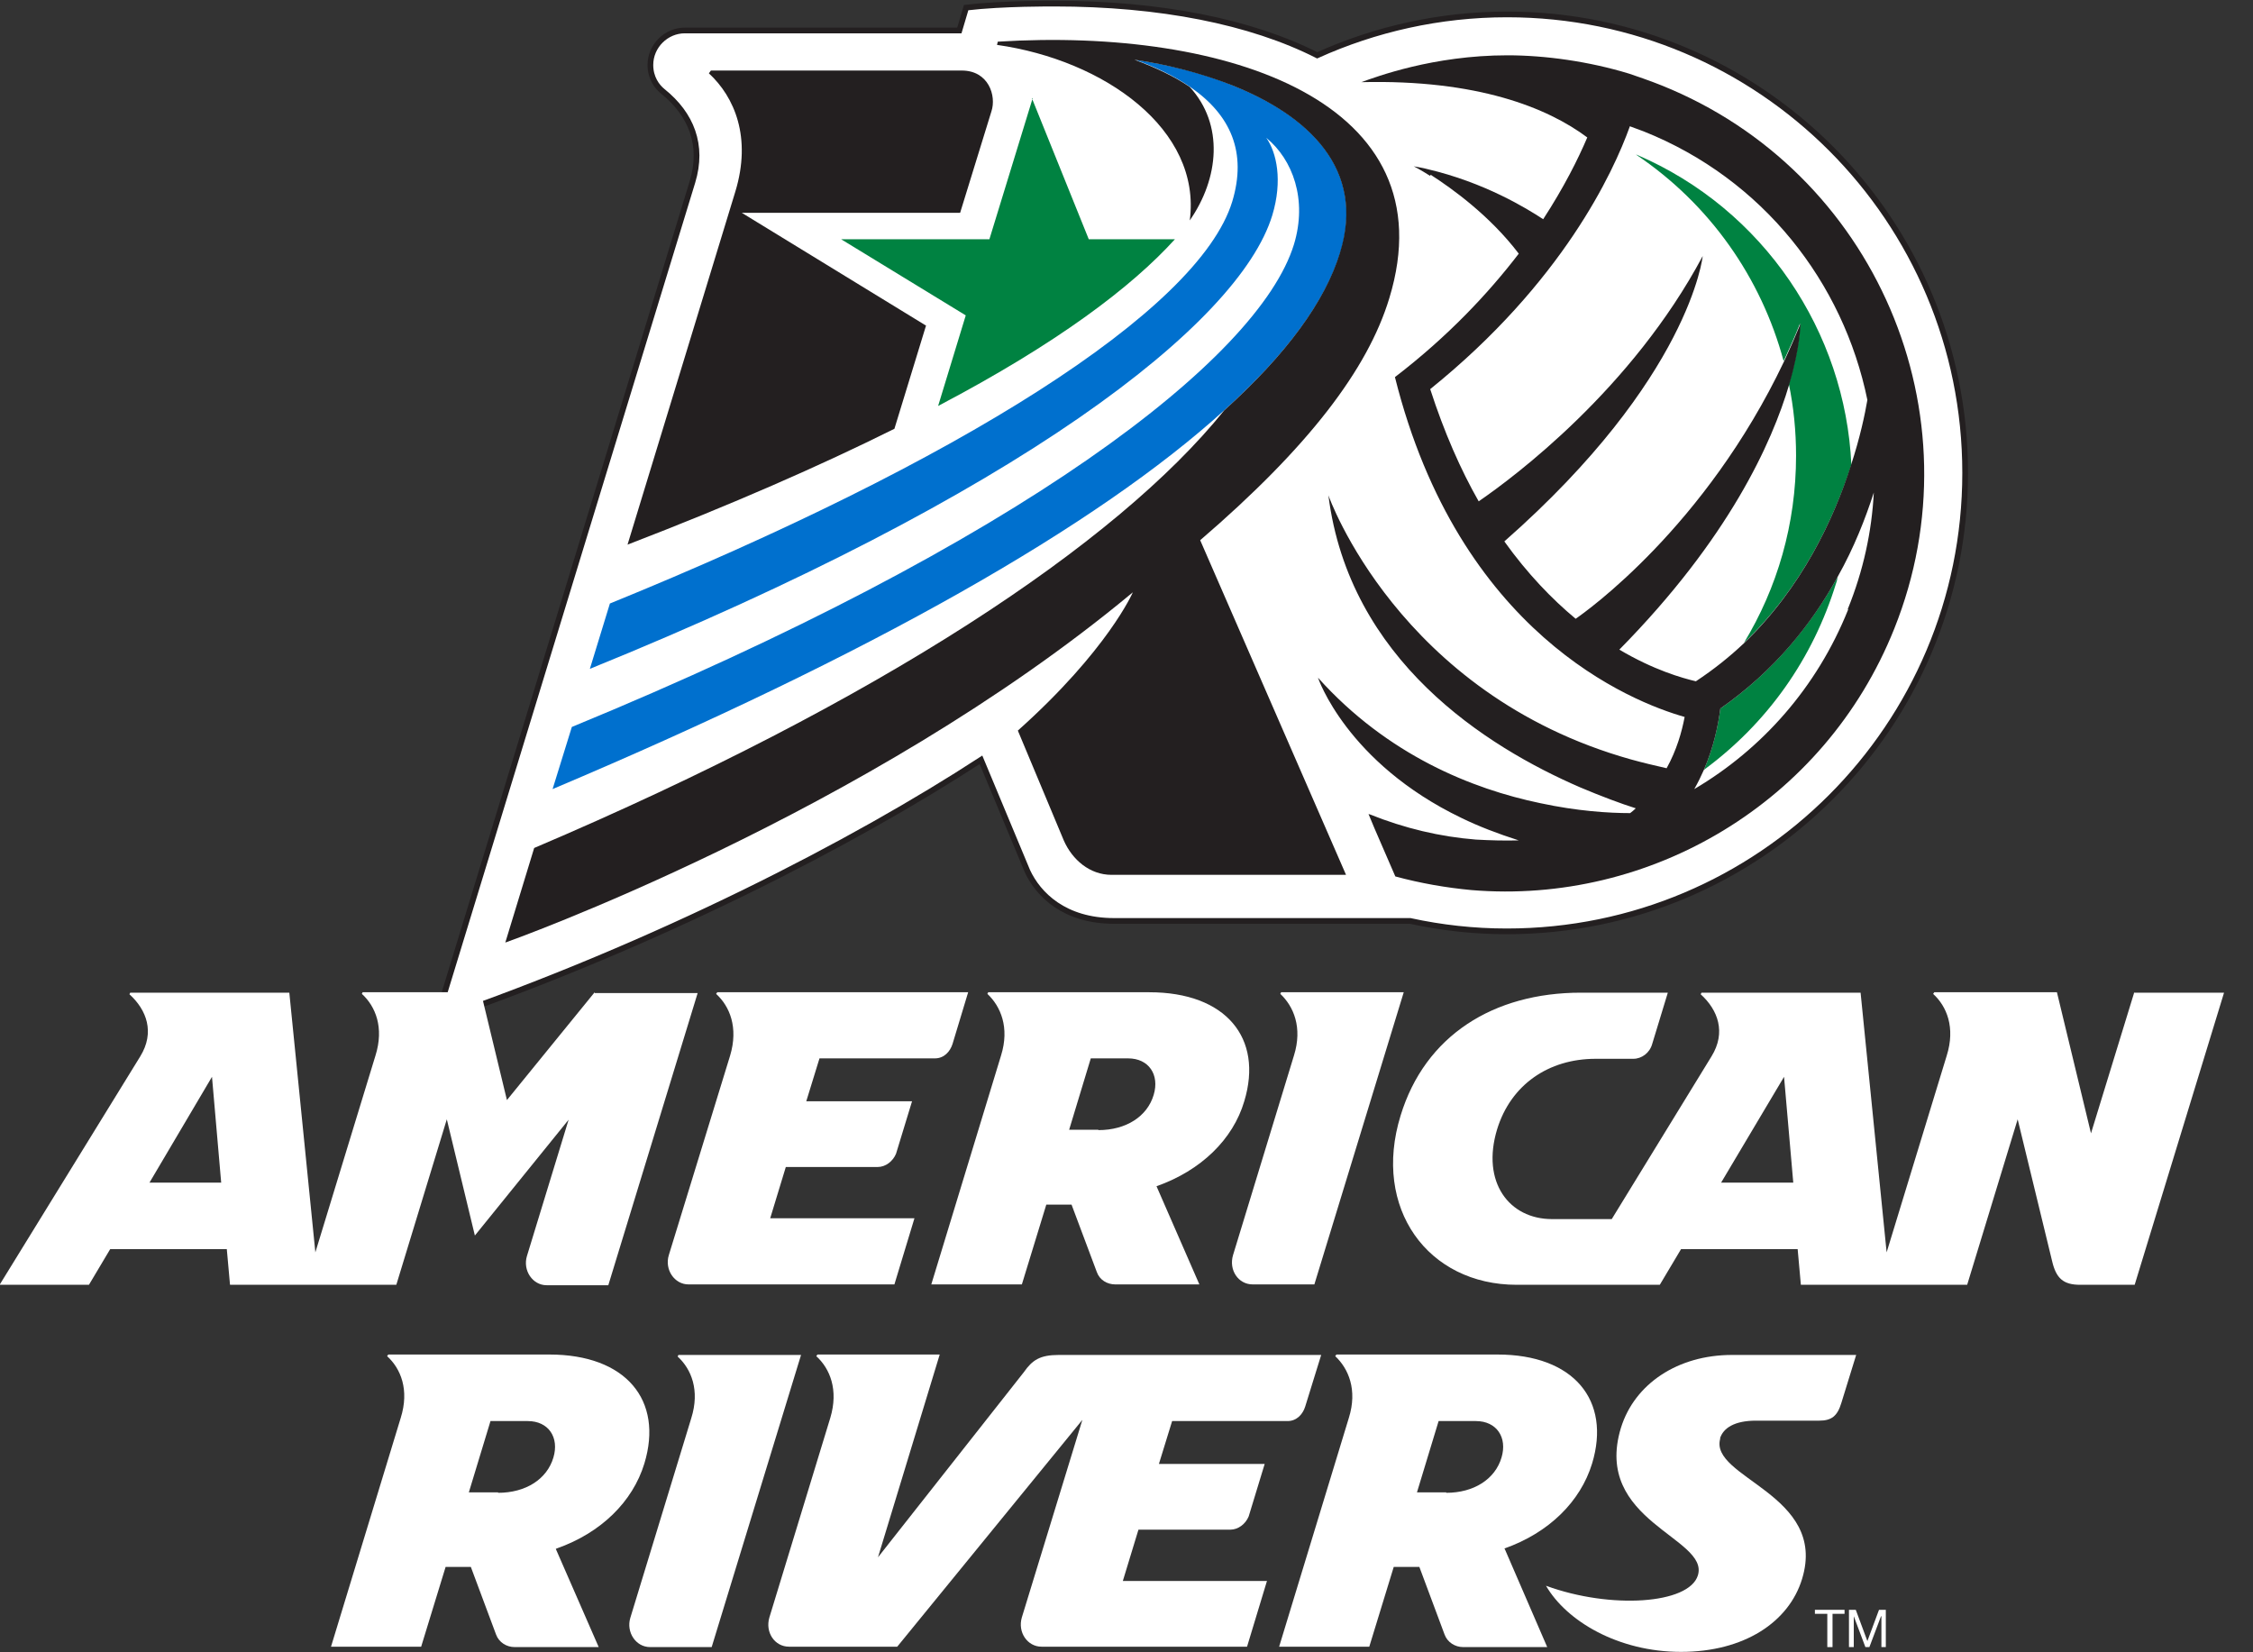
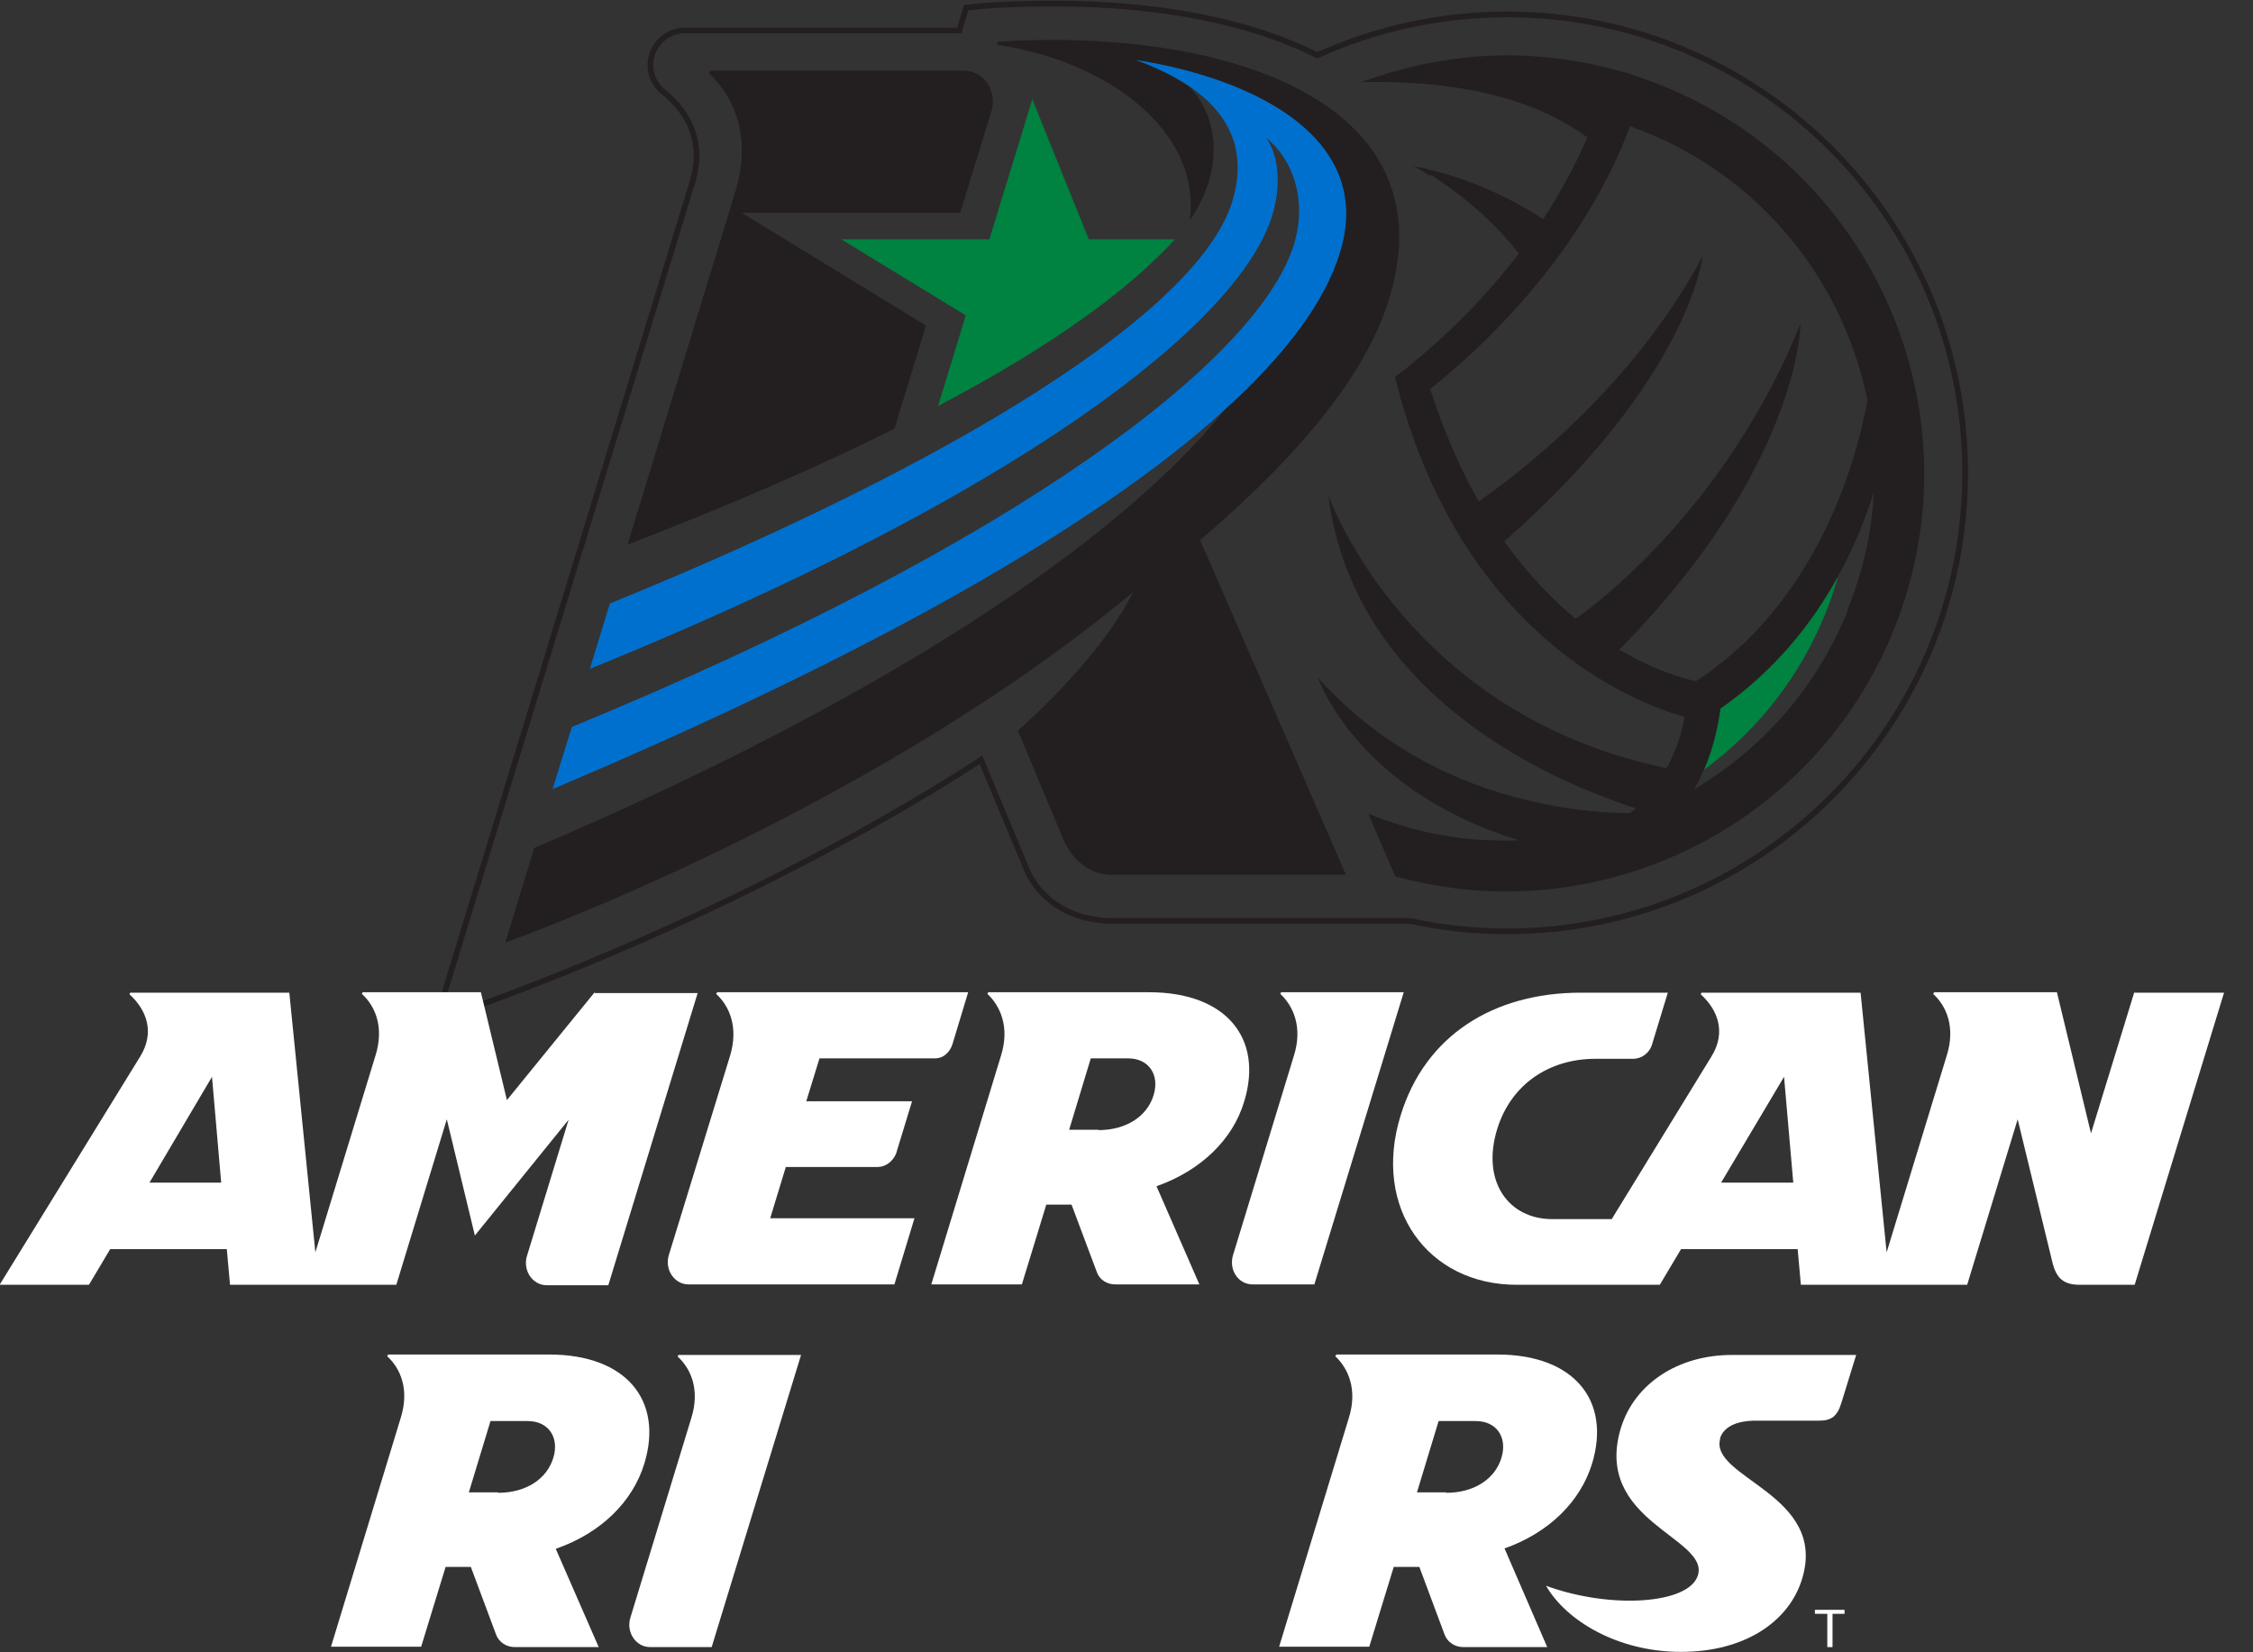
<svg xmlns="http://www.w3.org/2000/svg" width="75" height="55" viewBox="0 0 75 55" fill="none">
  <rect x="0" y="0" width="75" height="55" fill="#333333" stroke="none" />
  <g clip-path="url(#clip0_15379_40347)">
-     <path d="M50.171 0.48C47.916 0.48 45.769 0.974 43.848 1.841C41.633 0.72 38.619 0.12 35.097 0.12C35.097 0.12 33.389 0.107 32.162 0.253L31.936 1.014H22.798C22.171 1.014 21.651 1.534 21.651 2.161C21.651 2.588 21.864 2.881 22.064 3.041C23.011 3.802 23.425 4.829 23.051 6.056L14.514 33.976C21.891 31.428 28.414 28.053 32.656 25.292L34.203 29.001C34.563 29.774 35.431 30.655 37.085 30.655H46.943C47.983 30.881 49.05 31.002 50.158 31.002C58.588 31.002 65.418 24.172 65.418 15.741C65.418 7.31 58.602 0.48 50.171 0.48Z" fill="white" />
    <path d="M50.171 0.48C47.916 0.48 45.769 0.974 43.848 1.841C41.633 0.72 38.619 0.12 35.097 0.12C35.097 0.12 33.389 0.107 32.162 0.253L31.936 1.014H22.798C22.171 1.014 21.651 1.534 21.651 2.161C21.651 2.588 21.864 2.881 22.064 3.041C23.011 3.802 23.425 4.829 23.051 6.056L14.514 33.976C21.891 31.428 28.414 28.053 32.656 25.292L34.203 29.001C34.563 29.774 35.431 30.655 37.085 30.655H46.943C47.983 30.881 49.05 31.002 50.158 31.002C58.588 31.002 65.418 24.172 65.418 15.741C65.418 7.31 58.602 0.48 50.171 0.48Z" stroke="#231F20" stroke-width="0.19" stroke-miterlimit="10" />
    <path d="M44.622 8.404C45.462 5.642 43.581 3.855 41.033 2.841C40.006 2.428 38.872 2.147 37.778 1.987C38.499 2.241 39.112 2.548 39.619 2.894C40.98 3.828 41.513 5.082 41.02 6.71C39.899 10.365 31.842 15.394 20.303 20.089L19.636 22.264C33.843 16.501 41.247 10.805 42.354 7.163C42.701 6.016 42.501 5.082 42.154 4.589C43.034 5.309 43.528 6.643 43.074 8.137C41.9 11.952 33.923 18.075 19.036 24.198L18.395 26.266C29.001 21.784 36.524 17.502 40.766 13.646C42.834 11.779 44.128 10.018 44.622 8.39" fill="#0070CE" />
    <path d="M44.808 29.121L39.953 17.982C43.554 14.887 45.529 12.299 46.249 9.925C48.236 3.415 40.9 0.907 33.216 1.387L33.189 1.494C36.764 2.001 40.006 4.309 39.606 7.337C40.58 5.936 40.753 4.149 39.606 2.895C39.099 2.548 38.485 2.255 37.765 1.988C38.872 2.148 39.992 2.441 41.02 2.841C43.568 3.855 45.462 5.643 44.608 8.404C44.114 10.032 42.821 11.793 40.753 13.66C37.164 18.116 29.254 23.345 17.782 28.227L16.821 31.375C16.821 31.375 28.8 27.133 37.711 19.716C37.711 19.716 36.884 21.637 33.883 24.319L35.417 27.987C35.697 28.614 36.271 29.121 37.004 29.121H44.795H44.808Z" fill="#231F20" />
    <path d="M30.815 10.832L24.692 7.083H31.962L33.003 3.708C33.176 3.188 32.909 2.348 32.016 2.348H23.665L23.598 2.441C24.452 3.228 25.026 4.575 24.479 6.376L20.89 18.129C24.358 16.795 27.307 15.501 29.774 14.273L30.828 10.832H30.815Z" fill="#231F20" />
    <path d="M34.377 3.268L32.936 7.964H28L32.149 10.498L31.229 13.513C35.217 11.419 37.685 9.538 39.112 7.964H36.244L34.35 3.268H34.377Z" fill="#008241" />
-     <path d="M54.466 5.149C56.921 6.803 58.628 9.244 59.375 12.019C59.562 11.619 59.749 11.205 59.922 10.765C59.922 10.765 59.922 11.512 59.549 12.779C59.709 13.553 59.789 14.353 59.789 15.167C59.789 17.448 59.162 19.569 58.055 21.397C60.002 19.543 61.056 17.235 61.63 15.474C61.43 11.059 58.722 6.963 54.48 5.149" fill="#008241" />
    <path d="M61.123 19.409C61.15 19.343 61.163 19.262 61.176 19.196C60.322 20.743 59.069 22.331 57.268 23.585C57.201 24.105 57.054 24.852 56.721 25.626C58.828 24.078 60.349 21.93 61.123 19.409Z" fill="#008241" />
    <path d="M47.623 5.816C48.33 6.27 49.597 7.177 50.558 8.444C49.544 9.765 48.21 11.192 46.436 12.553C48.57 21.077 54.293 23.358 56.08 23.865C55.987 24.358 55.814 24.972 55.48 25.572C55.067 25.479 54.68 25.386 54.293 25.279C46.542 23.105 44.221 16.488 44.221 16.488C44.915 21.971 49.464 24.852 52.612 26.213C53.306 26.506 53.946 26.746 54.453 26.906C54.4 26.96 54.333 27.013 54.266 27.066C53.559 27.066 52.505 27 51.265 26.733C49.024 26.266 46.196 25.145 43.874 22.558C43.874 22.558 44.822 25.386 48.65 27.227C49.224 27.507 49.851 27.747 50.558 27.974C50.091 27.987 49.611 27.974 49.13 27.947C47.943 27.853 46.756 27.573 45.595 27.106C45.595 27.106 45.569 27.106 45.555 27.093L45.755 27.573L46.449 29.174C47.289 29.401 48.13 29.548 48.984 29.628C54.92 30.121 60.736 26.733 63.057 20.93C65.912 13.807 62.43 5.696 55.307 2.841C55.053 2.735 54.333 2.481 54.239 2.454C52.892 2.041 51.425 1.841 50.184 1.841C47.703 1.841 45.809 2.561 45.315 2.735C49.184 2.641 51.518 3.588 52.839 4.575C52.532 5.296 52.065 6.23 51.371 7.297C50.825 6.937 49.41 6.07 47.516 5.629C47.37 5.589 47.209 5.563 47.063 5.536C47.063 5.536 47.276 5.643 47.61 5.856M61.523 20.29C60.483 22.891 58.642 24.945 56.401 26.266C56.521 26.053 56.627 25.839 56.721 25.626C57.054 24.852 57.201 24.118 57.268 23.585C59.069 22.331 60.322 20.757 61.176 19.196C61.723 18.222 62.097 17.262 62.377 16.395C62.31 17.689 62.03 18.996 61.51 20.276M54.253 4.202C54.413 4.255 54.56 4.322 54.72 4.375C58.695 5.963 61.363 9.404 62.163 13.313C62.083 13.78 61.923 14.554 61.616 15.487C61.056 17.248 59.989 19.556 58.055 21.41C57.575 21.864 57.041 22.291 56.454 22.678C56 22.571 55.053 22.304 53.906 21.624C57.548 17.929 58.989 14.74 59.562 12.793C59.936 11.525 59.936 10.778 59.936 10.778C59.762 11.205 59.575 11.632 59.389 12.032C56.761 17.555 52.799 20.357 52.452 20.597C51.665 19.943 50.851 19.102 50.078 18.022C56.267 12.579 56.681 8.524 56.681 8.524C54.32 12.953 50.411 15.874 49.224 16.688C48.623 15.634 48.077 14.394 47.61 12.953C52.012 9.404 53.706 5.736 54.253 4.215" fill="#231F20" />
    <path d="M43.074 35.137L41.046 41.78C40.9 42.274 41.22 42.754 41.7 42.754H43.754L46.729 33.029H42.647L42.62 33.083C43.061 33.496 43.367 34.203 43.074 35.137Z" fill="white" />
    <path d="M30.441 40.553H25.639L26.159 38.846H29.214C29.481 38.846 29.721 38.659 29.828 38.405L30.361 36.658H26.84L27.28 35.23H31.122C31.428 35.23 31.628 35.004 31.709 34.75L32.229 33.029H23.878L23.838 33.083C24.292 33.496 24.585 34.203 24.305 35.137L22.264 41.78C22.117 42.26 22.451 42.754 22.918 42.754H29.774L30.441 40.553Z" fill="white" />
    <path d="M38.499 39.486C39.979 38.965 41.047 37.925 41.42 36.658C42.06 34.55 40.806 33.029 38.259 33.029H32.896L32.869 33.083C33.309 33.496 33.616 34.203 33.323 35.137L31.002 42.754H34.017L34.83 40.099H35.671L36.511 42.34C36.604 42.607 36.858 42.754 37.125 42.754H39.926L38.499 39.486ZM36.564 37.605H35.591L36.311 35.23H37.552C38.245 35.23 38.605 35.777 38.405 36.444C38.192 37.165 37.485 37.618 36.564 37.618" fill="white" />
    <path d="M19.796 33.029L16.875 36.618L16.008 33.029H12.072L12.046 33.083C12.499 33.496 12.793 34.203 12.499 35.137L10.498 41.687L9.631 33.043H4.335L4.309 33.096C4.882 33.616 5.162 34.363 4.669 35.164L-0.013 42.767H2.961L3.668 41.58H7.55L7.657 42.767H13.193L14.874 37.258L15.808 41.127L18.929 37.271L17.542 41.807C17.395 42.287 17.729 42.781 18.195 42.781H20.25L23.224 33.056H19.796V33.029ZM4.976 39.366L7.057 35.844L7.363 39.366H4.976Z" fill="white" />
    <path d="M71.048 33.029L69.607 37.725L68.473 33.029H64.391L64.351 33.083C64.805 33.496 65.098 34.203 64.805 35.137L62.804 41.687L61.937 33.043H56.641L56.614 33.096C57.188 33.616 57.468 34.363 56.974 35.164L53.653 40.58H51.665C50.238 40.58 49.304 39.352 49.837 37.592C50.291 36.111 51.545 35.244 53.119 35.244H54.373C54.653 35.244 54.92 35.044 55 34.75L55.52 33.043H52.626C49.717 33.043 47.436 34.47 46.623 37.138C45.675 40.219 47.53 42.767 50.491 42.767H55.253L55.96 41.58H59.842L59.949 42.767H65.485L67.166 37.258L68.313 41.98C68.447 42.554 68.687 42.767 69.247 42.767H71.061L74.036 33.043H71.034L71.048 33.029ZM57.294 39.366L59.389 35.844L59.696 39.366H57.308H57.294Z" fill="white" />
    <path d="M22.584 45.102L22.558 45.155C23.011 45.569 23.305 46.276 23.011 47.209L20.983 53.852C20.837 54.333 21.17 54.826 21.637 54.826H23.691L26.666 45.102H22.584Z" fill="white" />
-     <path d="M42.18 52.625H37.378L37.898 50.918H40.953C41.22 50.918 41.46 50.731 41.567 50.478L42.1 48.73H38.579L39.019 47.303H42.861C43.167 47.303 43.368 47.076 43.448 46.823L43.981 45.102H35.244C34.617 45.102 34.363 45.275 34.083 45.675L29.227 51.838L31.282 45.088H27.213L27.173 45.142C27.627 45.555 27.92 46.262 27.64 47.196L25.612 53.839C25.466 54.333 25.786 54.813 26.266 54.813H29.868L36.031 47.263L34.016 53.839C33.87 54.333 34.203 54.813 34.67 54.813H41.513L42.18 52.612V52.625Z" fill="white" />
    <path d="M57.254 47.89C57.361 47.529 57.748 47.289 58.455 47.289H60.563C60.963 47.289 61.163 47.142 61.296 46.702L61.79 45.102H57.654C55.854 45.102 54.413 46.062 53.959 47.529C53.012 50.638 56.907 51.184 56.521 52.438C56.227 53.399 53.613 53.572 51.465 52.785C52.145 53.959 53.866 54.986 55.96 54.986C58.055 54.986 59.549 53.999 59.989 52.559C60.856 49.73 56.867 49.197 57.268 47.876" fill="white" />
    <path d="M50.078 51.545C51.558 51.025 52.612 49.984 52.999 48.717C53.639 46.609 52.385 45.088 49.851 45.088H44.488L44.448 45.142C44.888 45.555 45.195 46.262 44.902 47.196L42.581 54.813H45.582L46.396 52.158H47.249L48.09 54.413C48.183 54.666 48.437 54.826 48.703 54.826H51.505L50.091 51.558L50.078 51.545ZM48.143 49.677H47.169L47.89 47.303H49.13C49.824 47.303 50.184 47.85 49.984 48.517C49.771 49.237 49.064 49.691 48.143 49.691" fill="white" />
    <path d="M18.529 51.545C20.01 51.025 21.063 49.984 21.45 48.717C22.091 46.609 20.837 45.088 18.289 45.088H12.926L12.886 45.142C13.34 45.555 13.633 46.262 13.34 47.196L11.019 54.813H14.02L14.834 52.158H15.674L16.515 54.413C16.608 54.666 16.861 54.826 17.128 54.826H19.93L18.502 51.558L18.529 51.545ZM16.581 49.677H15.607L16.328 47.303H17.568C18.262 47.303 18.622 47.85 18.422 48.517C18.209 49.237 17.502 49.691 16.581 49.691" fill="white" />
    <path d="M60.416 53.719H60.829V54.827H61.003V53.719H61.403V53.586H60.416V53.719Z" fill="white" />
-     <path d="M62.163 54.626L61.777 53.586H61.55V54.827H61.71V53.799L62.097 54.827H62.23L62.617 53.799H62.63V54.827H62.777V53.586H62.55L62.163 54.626Z" fill="white" />
  </g>
  <defs>
    <clipPath id="clip0_15379_40347">
      <rect width="74.063" height="55" fill="white" />
    </clipPath>
  </defs>
</svg>